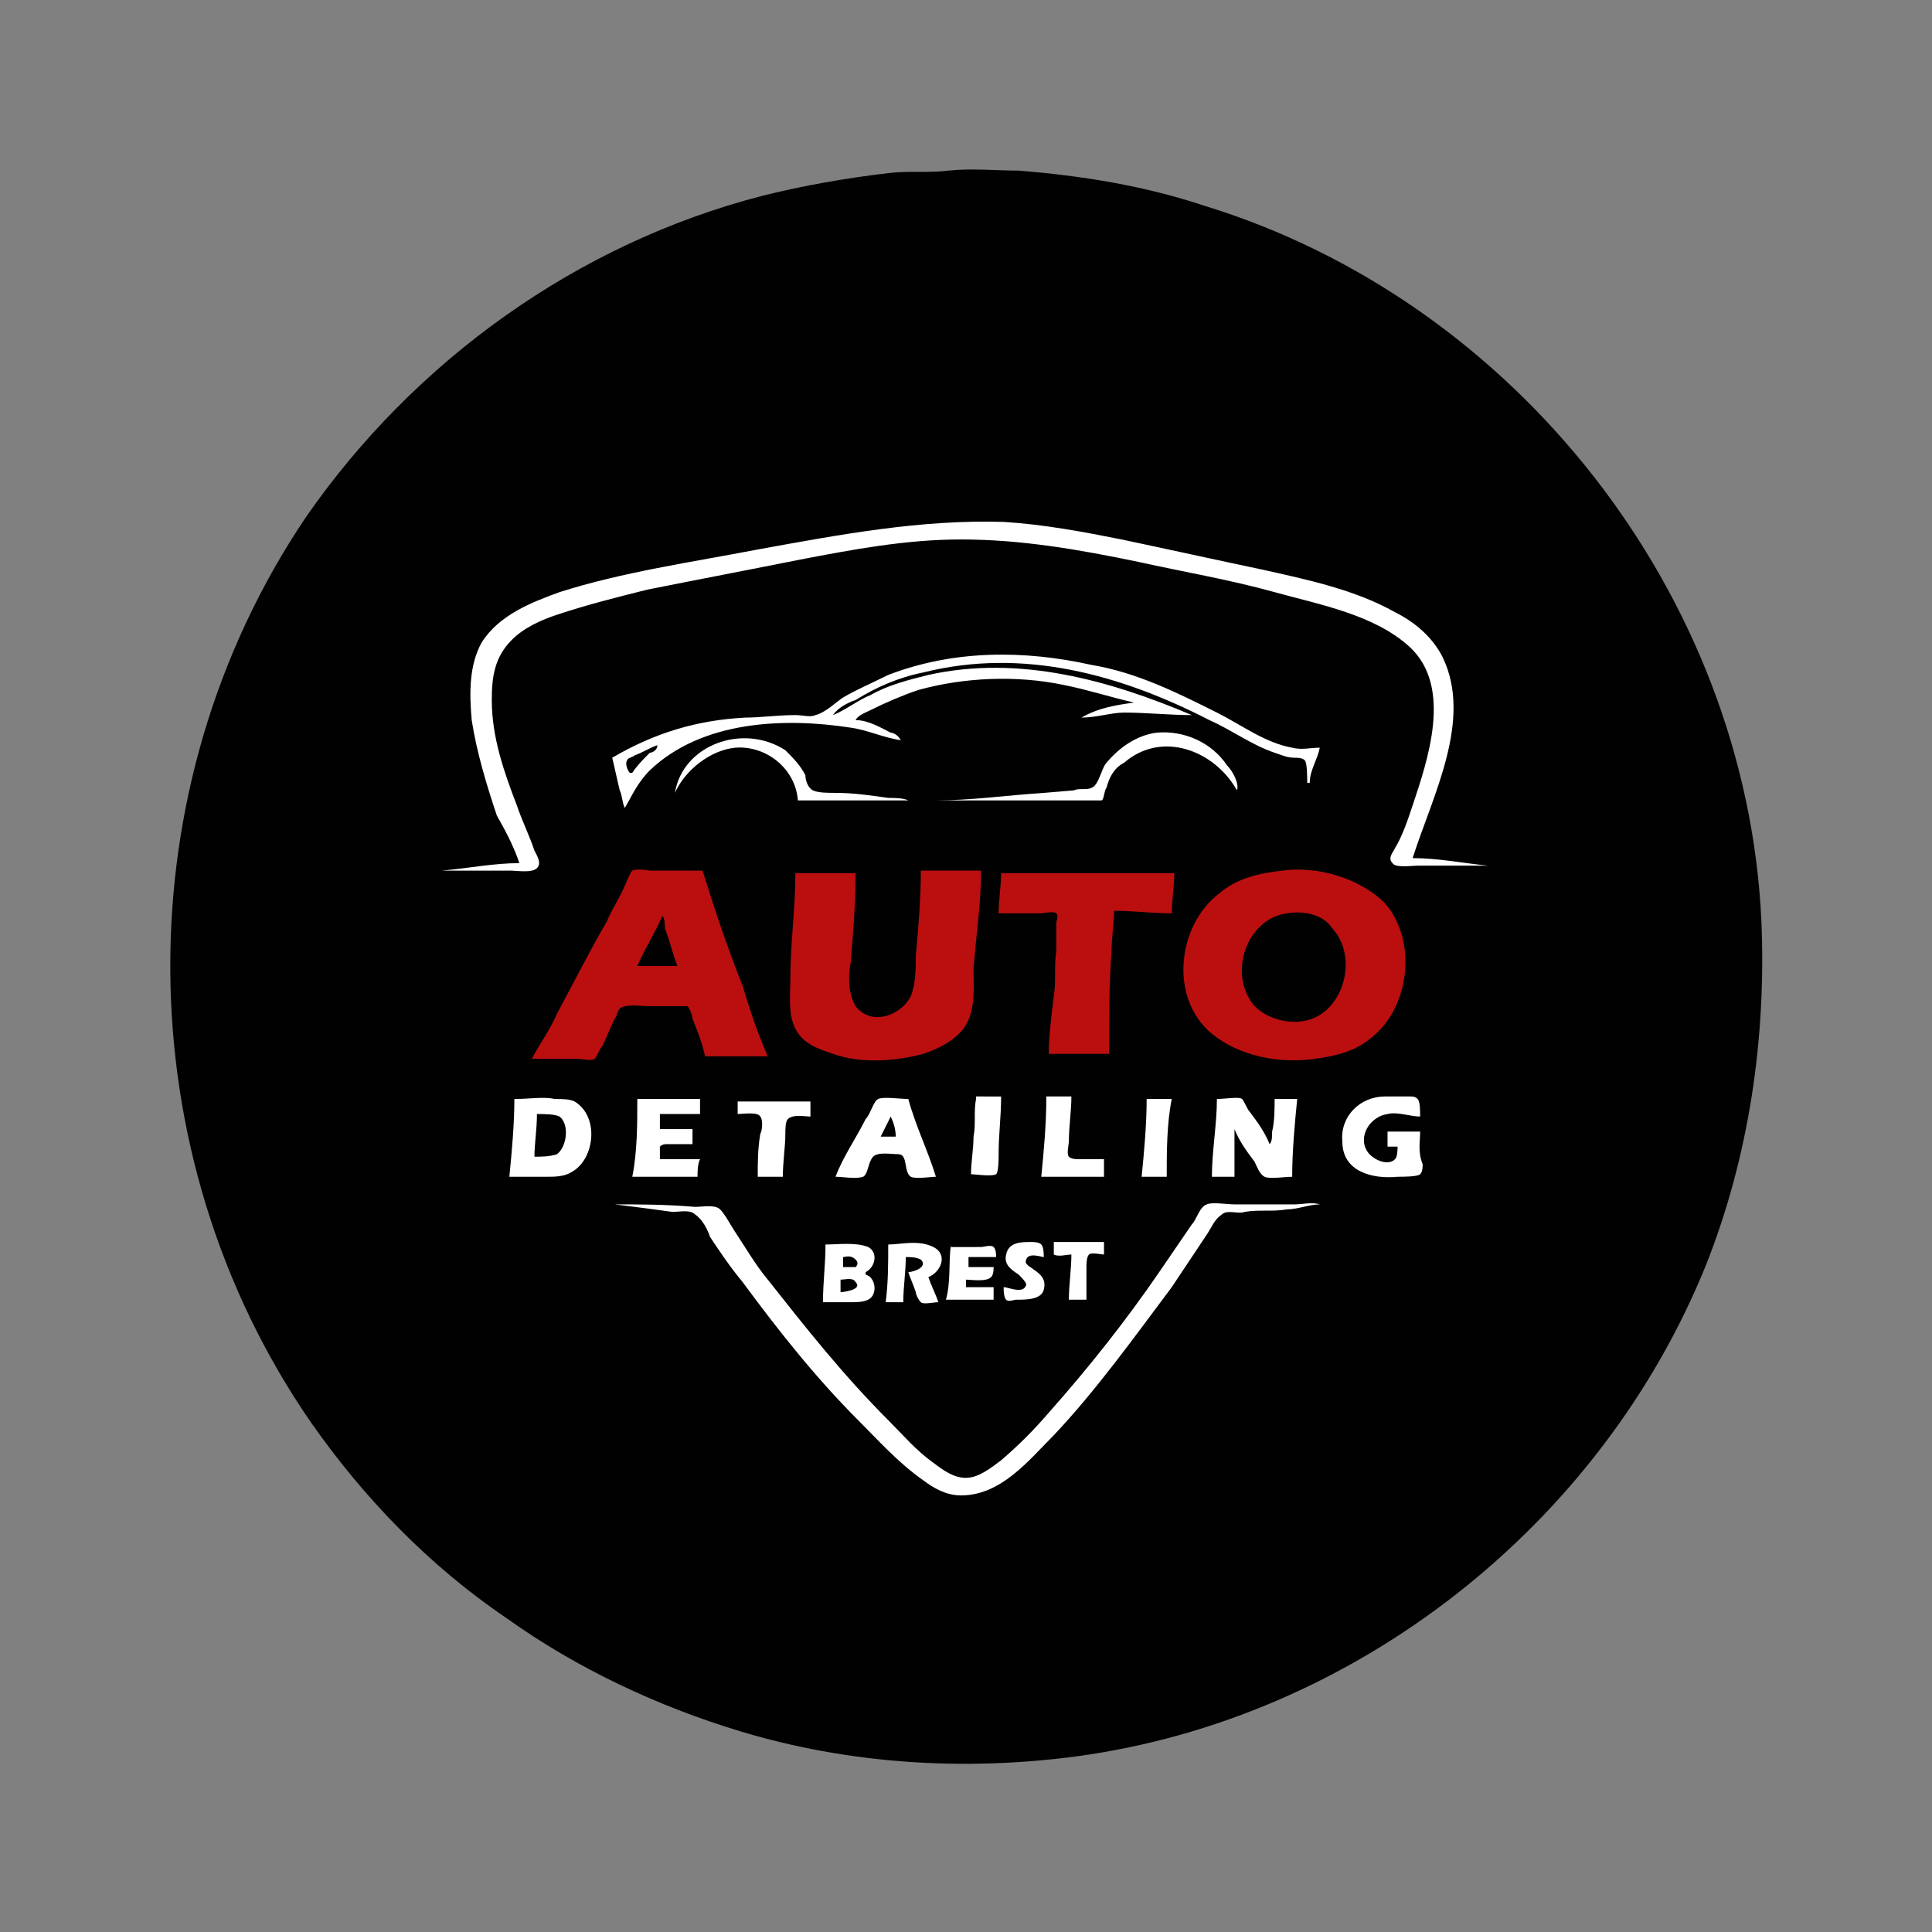
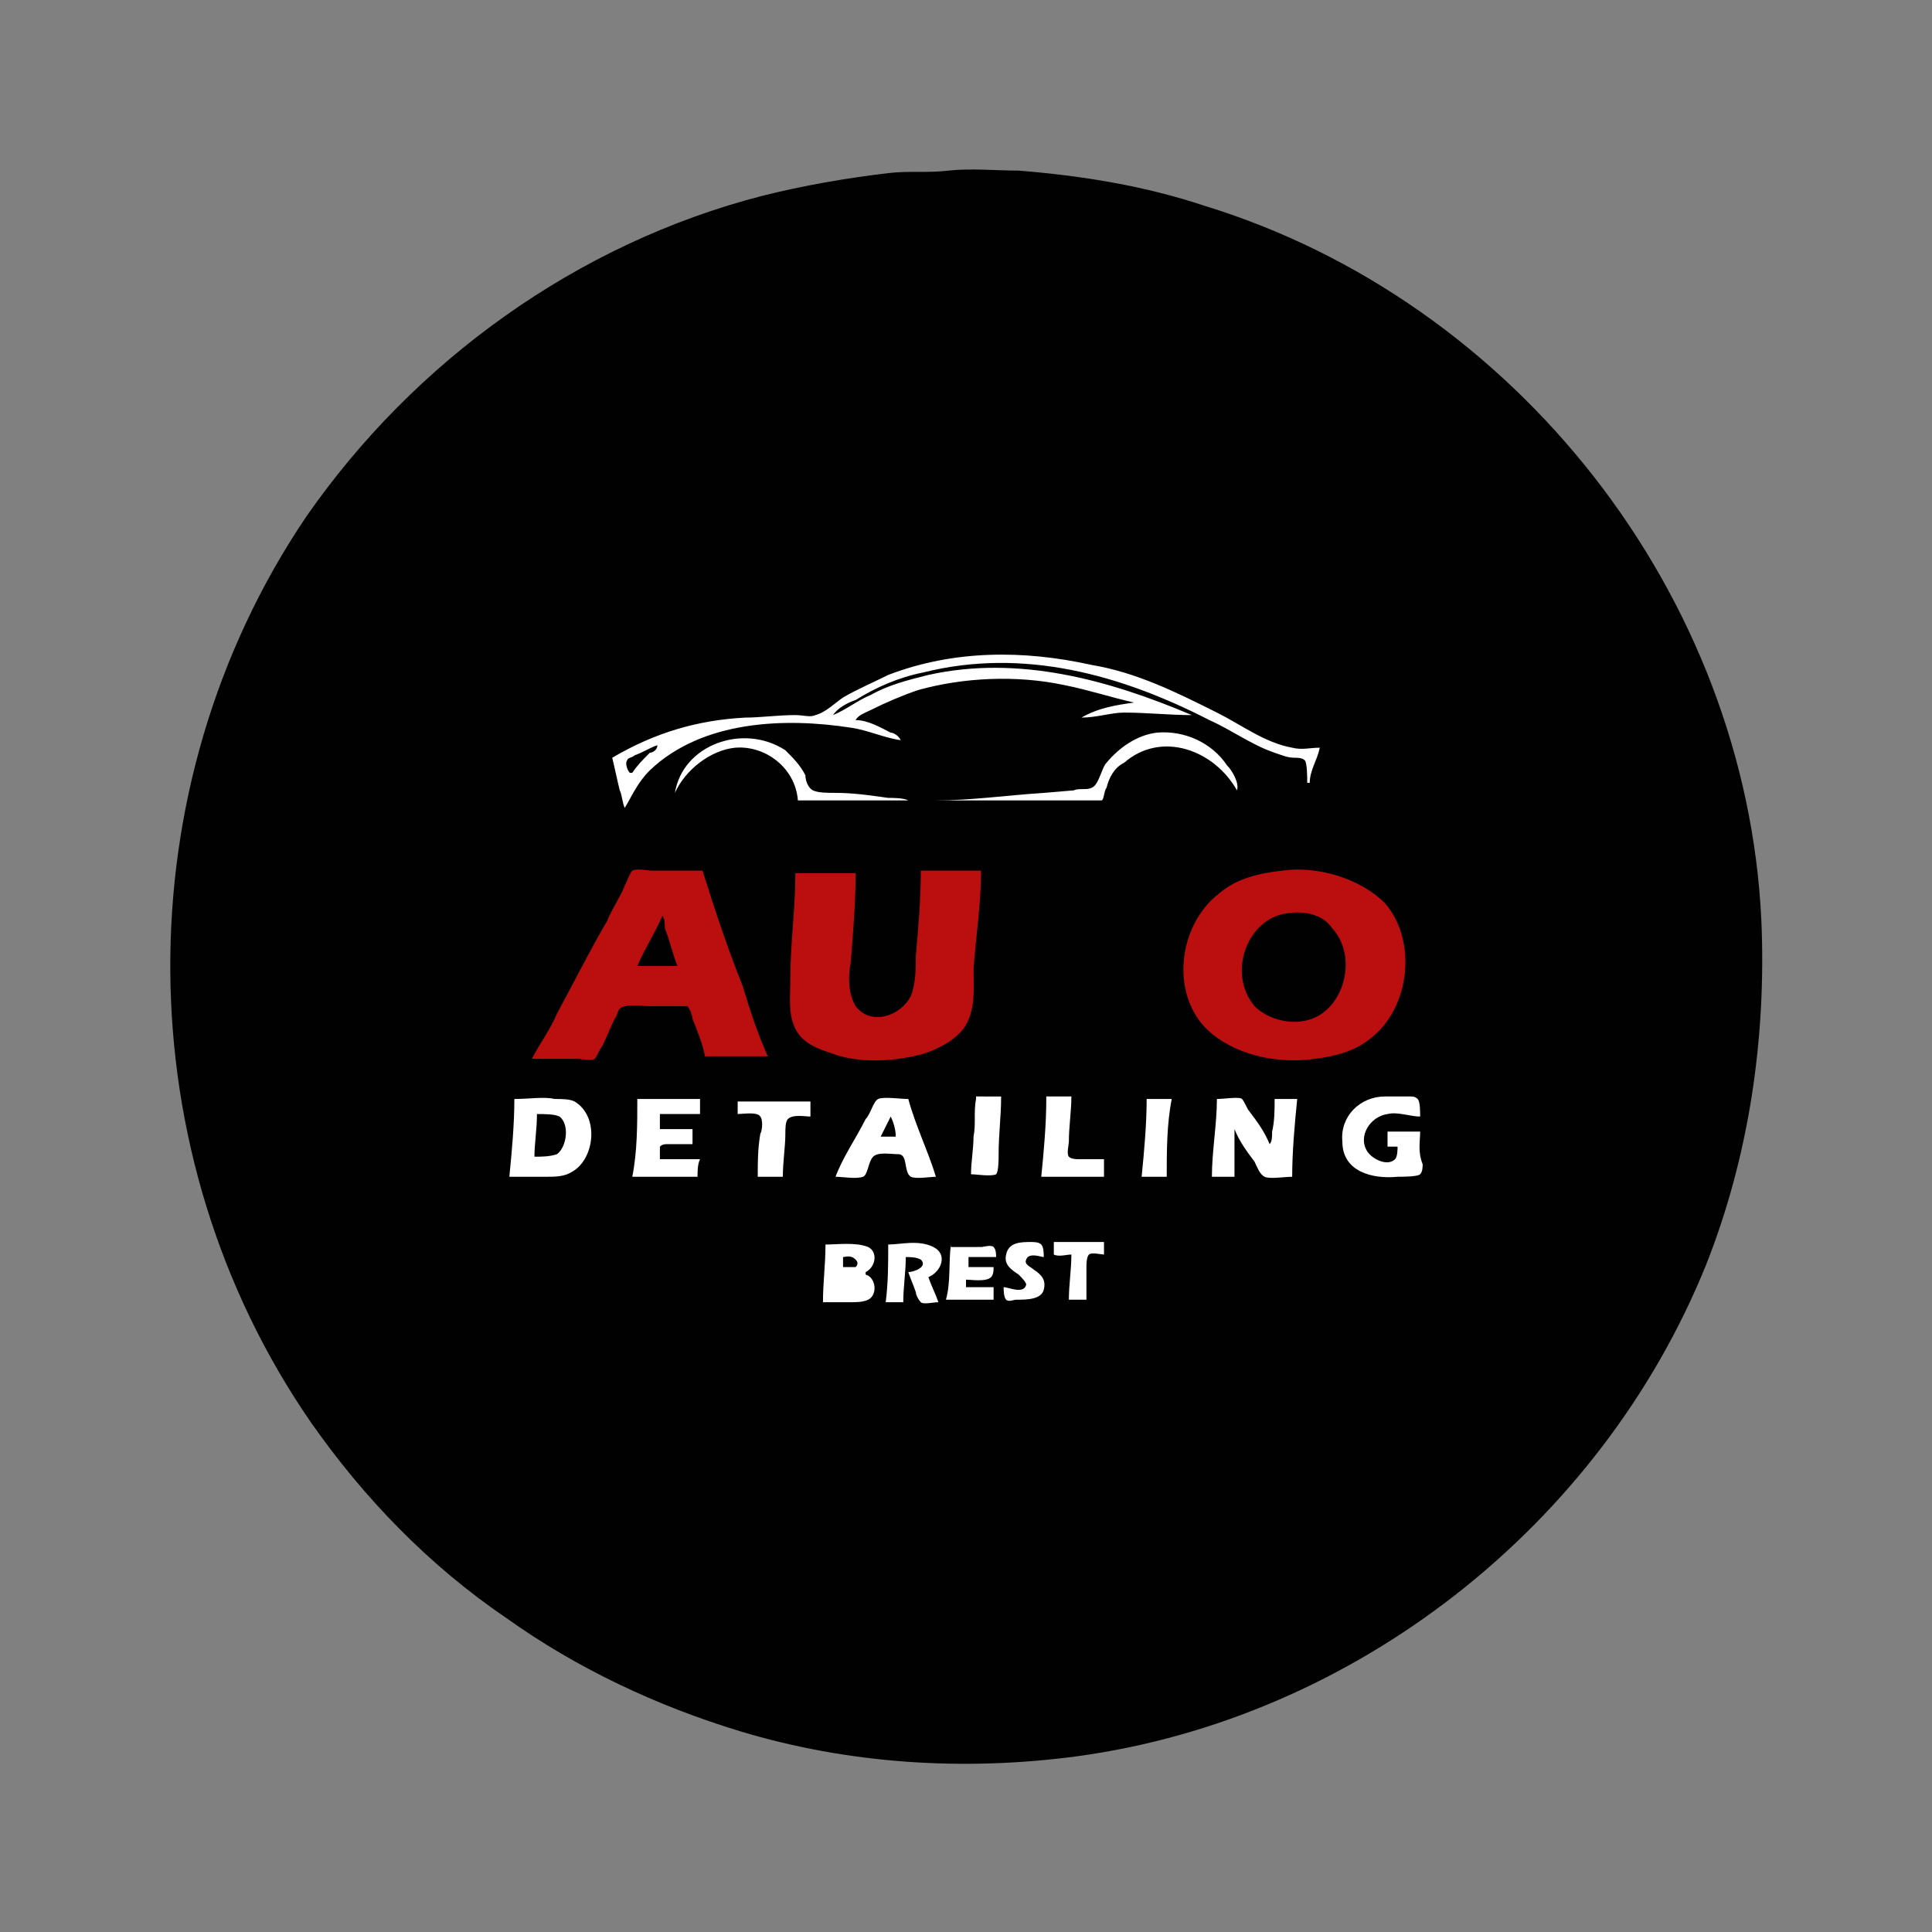
<svg xmlns="http://www.w3.org/2000/svg" version="1.1" id="Слой_1" x="0px" y="0px" viewBox="0 0 77 77" style="enable-background:new 0 0 77 77;" xml:space="preserve">
  <rect x="0" y="0" width="77" height="77" fill="#808080" stroke="none" />
  <style type="text/css">
	.st0{fill-rule:evenodd;clip-rule:evenodd;fill:#010101;}
	.st1{fill-rule:evenodd;clip-rule:evenodd;fill:#FFFFFF;}
	.st2{display:none;fill-rule:evenodd;clip-rule:evenodd;fill:#D6D6D6;}
	.st3{fill-rule:evenodd;clip-rule:evenodd;fill:#BB0F0F;}
</style>
  <g>
    <path class="st0" d="M37.8,6.8c-0.8,0.1-1.6,0-2.4,0.1c-1.7,0.2-3.4,0.5-5,0.9C23,9.7,16.5,14.4,12.2,20.6C4.9,31.4,5,46,12.4,56.7   c2.1,3,4.7,5.7,7.8,7.8c2.8,2,6,3.5,9.3,4.5c4.3,1.3,8.9,1.6,13.4,1C54,68.5,63.8,60.8,68,50.4c1.7-4.3,2.4-9,2.2-13.7   C69.6,23.7,60.4,12,48,8.2c-2.4-0.8-4.9-1.2-7.4-1.4C39.7,6.8,38.7,6.7,37.8,6.8z" />
-     <path class="st1" d="M20.7,34.4c-1,0-2,0.2-3.1,0.3v0l2.8,0c0.2,0,0.8,0.1,1-0.1c0.2-0.2,0-0.5-0.1-0.7c-0.2-0.6-0.5-1.2-0.7-1.8   c-0.5-1.3-1-2.7-1-4.2c0-0.9,0.1-1.7,0.8-2.4c0.5-0.5,1.2-0.8,1.8-1c1.2-0.4,2.4-0.7,3.6-1c2-0.4,4.1-0.8,6.1-1.2   c2.1-0.4,4.2-0.8,6.4-0.8c2.4,0,4.7,0.4,7.1,0.9c1.8,0.4,3.6,0.7,5.4,1.2c1.8,0.5,4,0.9,5.4,2.2c1.7,1.6,0.7,4.5,0.1,6.3   c-0.2,0.6-0.4,1.2-0.7,1.7c-0.1,0.2-0.3,0.4-0.1,0.6c0.1,0.2,0.8,0.1,1,0.1l2.8,0v0c-1-0.1-2-0.3-3-0.3c0.8-2.5,2.4-5.5,1.2-8   c-0.4-0.8-1.1-1.4-1.9-1.8c-1.6-0.9-3.5-1.3-5.3-1.7c-1.9-0.4-3.7-0.8-5.6-1.2c-1.5-0.3-3.1-0.6-4.7-0.7c-3.3-0.1-6.5,0.5-9.8,1.1   c-2.6,0.5-5.4,0.9-7.9,1.7c-1.1,0.4-2.4,0.9-3.1,2c-0.5,0.9-0.5,2-0.4,3.1c0.2,1.3,0.6,2.6,1,3.8C20.2,33.2,20.5,33.8,20.7,34.4z" />
    <path class="st2" d="M10.1,22L10.1,22L10.1,22z" />
    <path class="st1" d="M24.4,30.2c0.1,0.4,0.2,0.9,0.3,1.3c0.1,0.2,0.1,0.5,0.2,0.7c0.3-0.5,0.5-1,1-1.5c2.1-2,5.4-2.1,8-1.7   c0.7,0.1,1.3,0.4,2,0.5c-0.1-0.2-0.3-0.3-0.4-0.3c-0.4-0.2-0.9-0.5-1.4-0.5c0.1-0.2,0.4-0.3,0.6-0.4c0.6-0.3,1.3-0.6,1.9-0.8   c1.8-0.5,3.9-0.6,5.8-0.2c1,0.2,1.9,0.5,2.8,0.7v0c-0.7,0.1-1.4,0.2-2.1,0.6v0c0.6,0,1.2-0.2,1.7-0.2c0.9,0,1.8,0.1,2.7,0.1v0   c-3.3-1.4-6.9-2.4-10.5-1.6c-0.8,0.2-1.6,0.4-2.3,0.8c-0.5,0.2-1,0.6-1.5,0.8c0.2-0.3,0.6-0.5,0.9-0.6c0.8-0.5,1.7-0.9,2.7-1.1   c4-1,7.9,0.1,11.4,1.9c0.9,0.4,1.7,1,2.6,1.3c0.3,0.1,0.5,0.2,0.8,0.2c0.1,0,0.3,0,0.4,0.1c0.1,0.1,0.1,0.7,0.1,0.9h0.1   c0-0.5,0.3-0.9,0.4-1.4c-0.4,0-0.7,0.1-1.1,0c-1.1-0.2-2-0.9-3-1.4c-1.6-0.8-3.2-1.6-5-1.9c-2.7-0.6-5.5-0.6-8.1,0.4   c-0.6,0.3-1.3,0.6-1.8,0.9c-0.3,0.2-0.7,0.6-1.1,0.7c-0.2,0.1-0.5,0-0.8,0c-0.7,0-1.4,0.1-2,0.1C27.8,28.7,26.1,29.2,24.4,30.2z" />
    <path class="st1" d="M37.3,31.9L37.3,31.9l4.5,0h1.4c0.2,0,0.5,0,0.7,0c0.1,0,0.1-0.4,0.2-0.5c0.1-0.4,0.3-0.8,0.7-1   c1.5-1.3,3.6-0.5,4.5,1.1c0.1-0.3-0.2-0.8-0.4-1c-0.6-0.9-1.7-1.4-2.8-1.3c-0.8,0.1-1.5,0.6-2,1.2c-0.2,0.2-0.3,0.9-0.6,1   c-0.2,0.1-0.5,0-0.7,0.1l-1.2,0.1C40.1,31.7,38.7,31.9,37.3,31.9z" />
    <path class="st1" d="M26.9,31.6L26.9,31.6c0.4-0.9,1.4-1.7,2.4-1.8c1.2-0.1,2.4,0.8,2.5,2.1h4.4c-0.2-0.1-0.6-0.1-0.8-0.1   c-0.7-0.1-1.4-0.2-2.1-0.2c-0.3,0-0.7,0-0.9-0.1c-0.2-0.1-0.3-0.4-0.3-0.6c-0.2-0.4-0.5-0.7-0.8-1C29.6,28.8,27.2,29.7,26.9,31.6z" />
    <path class="st0" d="M26.2,29.7c-0.3,0.1-0.6,0.3-0.9,0.4c-0.1,0.1-0.3,0.1-0.3,0.2c-0.1,0.1,0,0.4,0.1,0.5h0.1   c0.2-0.3,0.4-0.5,0.7-0.8C26,30,26.2,29.9,26.2,29.7z" />
    <path class="st3" d="M51.1,34.7c-0.9,0.1-1.8,0.3-2.5,0.9c-1.7,1.3-2,4.2-0.3,5.6c1.1,0.9,2.7,1.2,4.1,1c0.8-0.1,1.6-0.3,2.2-0.8   c1.6-1.2,1.9-3.9,0.6-5.4C54.2,35,52.5,34.5,51.1,34.7z" />
    <path class="st3" d="M21.2,42.2H23c0.2,0,0.6,0.1,0.7,0c0.1-0.1,0.2-0.4,0.3-0.5c0.2-0.4,0.3-0.7,0.5-1.1c0.1-0.1,0.1-0.3,0.2-0.4   c0.2-0.2,0.9-0.1,1.1-0.1H27c0.1,0,0.3,0,0.4,0c0.1,0.1,0.2,0.4,0.2,0.5c0.2,0.5,0.4,1,0.5,1.5h2.5c-0.4-0.9-0.7-1.8-1-2.8   c-0.6-1.5-1.1-3-1.6-4.6h-2c-0.2,0-0.6-0.1-0.8,0c-0.1,0.1-0.2,0.4-0.3,0.6c-0.2,0.5-0.5,0.9-0.7,1.4c-0.7,1.2-1.3,2.4-2,3.7   C21.9,41.1,21.5,41.6,21.2,42.2 M31.7,34.8c0,1.4-0.2,2.8-0.2,4.2c0,0.7-0.1,1.4,0.2,2c0.3,0.6,0.9,0.8,1.5,1   c1.1,0.4,2.5,0.3,3.6,0c0.6-0.2,1.2-0.5,1.6-1c0.5-0.7,0.4-1.6,0.4-2.4c0.1-1.3,0.3-2.6,0.3-3.9h-2.4c0,1.1-0.1,2.3-0.2,3.4   c0,0.5,0,1.1-0.2,1.6c-0.4,0.8-1.6,1.2-2.2,0.4c-0.3-0.5-0.3-1.2-0.2-1.7c0.1-1.2,0.2-2.4,0.2-3.6H31.7z" />
-     <path class="st3" d="M39.9,34.8c0,0.5-0.1,1.1-0.1,1.6l1.7,0c0.1,0,0.5-0.1,0.6,0c0.1,0.1,0,0.3,0,0.4c0,0.4,0,0.7,0,1.1   c-0.1,0.6,0,1.2-0.1,1.8c-0.1,0.8-0.2,1.6-0.2,2.3h2.4c0-1.4,0-2.7,0.1-4.1c0-0.5,0.1-1.1,0.1-1.6c0.8,0,1.5,0.1,2.3,0.1   c0-0.5,0.1-1.1,0.1-1.6H39.9z" />
    <path class="st0" d="M51.3,36.4c-1.6,0.2-2.4,2.4-1.3,3.7c0.5,0.5,1.3,0.7,1.9,0.6c1.6-0.2,2.3-2.5,1.2-3.7   C52.7,36.4,51.9,36.3,51.3,36.4z" />
    <path class="st0" d="M26.4,36.5c-0.3,0.7-0.7,1.3-1,2h1.6c-0.2-0.5-0.3-1-0.5-1.5C26.5,36.9,26.5,36.6,26.4,36.5z" />
    <path class="st1" d="M56.6,45.1h-1.3l0,0.6h0.4c0,0.1,0,0.4-0.1,0.5c-0.3,0.3-0.9,0-1.1-0.3c-0.4-0.6,0.1-1.4,0.8-1.5   c0.4-0.1,0.9,0.1,1.3,0.1c0-0.2,0-0.6-0.1-0.7c-0.1-0.1-0.2-0.1-0.3-0.1c-0.3,0-0.7,0-1,0c-1,0-1.8,0.8-1.7,1.8   c0,1.2,1.2,1.5,2.2,1.4c0.2,0,0.8,0,0.9-0.1c0.1-0.1,0.1-0.3,0.1-0.4C56.5,45.9,56.6,45.5,56.6,45.1z" />
    <path class="st1" d="M20.5,43.8c0,1-0.1,2.1-0.2,3.1l1.5,0c0.3,0,0.7,0,1-0.2c0.9-0.5,1.1-2.2,0.1-2.8c-0.2-0.1-0.5-0.1-0.8-0.1   C21.7,43.7,21.1,43.8,20.5,43.8z" />
    <path class="st1" d="M25.4,43.8c0,1,0,2.1-0.2,3.1h2.6c0-0.2,0-0.5,0.1-0.7l-1.6,0c0-0.1,0-0.4,0-0.5c0.1-0.1,0.2-0.1,0.3-0.1   c0.3,0,0.7,0,1,0V45l-1.3,0v-0.6h1.6c0-0.2,0-0.4,0-0.6H25.4 M29.4,43.8l0,0.6c0.2,0,0.8-0.1,0.9,0.1c0.1,0.1,0.1,0.5,0,0.7   c-0.1,0.6-0.1,1.1-0.1,1.7h1c0-0.6,0.1-1.2,0.1-1.7c0-0.2,0-0.5,0.1-0.6c0.2-0.2,0.7-0.1,0.9-0.1v-0.6H29.4z" />
    <path class="st1" d="M33.3,46.9c0.3,0,0.8,0.1,1.1,0c0.2-0.1,0.2-0.6,0.4-0.8c0.2-0.2,0.7-0.1,1-0.1c0.4,0,0.2,0.7,0.5,0.9   c0.2,0.1,0.8,0,1,0c-0.3-1-0.8-2-1.1-3.1c-0.3,0-1-0.1-1.2,0c-0.2,0.1-0.3,0.6-0.5,0.8C34.1,45.4,33.6,46.1,33.3,46.9z" />
    <path class="st1" d="M38.9,43.8c-0.1,0.5,0,1-0.1,1.5c0,0.5-0.1,1-0.1,1.5c0.2,0,0.8,0.1,1,0c0.1-0.1,0.1-0.6,0.1-0.8   c0-0.8,0.1-1.5,0.1-2.3H38.9z" />
    <path class="st1" d="M41.7,43.8c0,1-0.1,2.1-0.2,3.1H44c0-0.2,0-0.4,0-0.7h-1c-0.1,0-0.3,0-0.4-0.1c-0.1-0.1,0-0.5,0-0.6   c0-0.6,0.1-1.2,0.1-1.8H41.7 M45.7,43.8c0,1-0.1,2.1-0.2,3.1h1c0-1,0-2.1,0.2-3.1H45.7z" />
    <path class="st1" d="M48.5,43.8c0,1-0.2,2.1-0.2,3.1h0.9l0-1.9h0c0.2,0.5,0.5,0.9,0.8,1.3c0.1,0.2,0.2,0.5,0.4,0.6   c0.2,0.1,0.8,0,1.1,0c0-1,0.1-2.1,0.2-3.1h-0.9c0,0.4,0,0.9-0.1,1.3c0,0.2,0,0.4-0.1,0.5c-0.2-0.5-0.5-0.9-0.8-1.3   c-0.1-0.1-0.2-0.4-0.3-0.5C49.4,43.7,48.8,43.8,48.5,43.8z" />
    <path class="st0" d="M21.4,44.4c0,0.6-0.1,1.2-0.1,1.7c0.3,0,0.6,0,0.9-0.1c0.4-0.3,0.5-1.2,0.1-1.5C22.1,44.4,21.7,44.4,21.4,44.4   z" />
    <path class="st0" d="M35.5,44.5l-0.4,0.8h0.6C35.7,45,35.6,44.7,35.5,44.5z" />
-     <path class="st1" d="M24.5,48L24.5,48c0.8,0.1,1.6,0.2,2.3,0.3c0.3,0,0.7-0.1,0.9,0.1c0.3,0.2,0.5,0.6,0.6,0.9   c0.4,0.6,0.8,1.2,1.3,1.8c1.4,1.9,2.9,3.8,4.6,5.5c0.8,0.8,1.6,1.7,2.6,2.4c0.4,0.3,0.9,0.6,1.5,0.6c1.6,0,2.7-1.4,3.7-2.4   c1.7-1.8,3.2-3.9,4.7-5.9l1.4-2.1c0.2-0.3,0.3-0.6,0.6-0.8c0.2-0.2,0.7,0,0.9-0.1c0.6-0.1,1.1,0,1.7-0.1c0.4,0,0.9-0.2,1.3-0.2   c-0.3-0.1-0.7,0-1,0l-2.4,0c-0.3,0-0.9-0.1-1.1,0c-0.3,0.1-0.4,0.6-0.6,0.8l-1.3,1.9c-1.3,1.9-2.8,3.8-4.4,5.6   c-0.6,0.7-1.2,1.3-1.9,1.9c-0.4,0.3-0.9,0.7-1.4,0.7c-0.5,0-0.9-0.3-1.3-0.6c-0.7-0.5-1.2-1.1-1.8-1.7c-1.8-1.8-3.3-3.7-4.8-5.6   c-0.5-0.6-0.9-1.3-1.3-1.9c-0.2-0.3-0.4-0.7-0.6-0.9c-0.2-0.2-0.7-0.1-1-0.1C26.5,48,25.5,48,24.5,48z" />
    <path class="st1" d="M32.9,49.6c0,0.8-0.1,1.5-0.1,2.3l1.1,0c0.2,0,0.5,0,0.7-0.1c0.4-0.2,0.3-0.9-0.1-1v-0.1   c0.4-0.2,0.5-0.8,0.1-1C34.1,49.5,33.4,49.6,32.9,49.6z" />
    <path class="st1" d="M35.4,49.6c0,0.8,0,1.5-0.1,2.3H36c0-0.6,0.1-1.2,0.1-1.8c0.2,0,0.4,0,0.6,0.1c0.3,0.3-0.3,0.5-0.5,0.5   c0.1,0.3,0.2,0.5,0.3,0.8c0,0.1,0.1,0.3,0.2,0.4c0.1,0.1,0.5,0,0.7,0c-0.1-0.3-0.3-0.7-0.4-1c0.5-0.2,0.8-0.9,0.2-1.2   C36.6,49.4,35.9,49.6,35.4,49.6z" />
    <path class="st1" d="M40,51.3c0,0.1,0,0.4,0.1,0.5c0.1,0.1,0.3,0,0.4,0c0.4,0,1,0,1.1-0.4c0.1-0.4-0.1-0.6-0.4-0.8   c-0.1-0.1-0.4-0.2-0.3-0.4c0.1-0.3,0.6-0.1,0.7-0.1c0-0.1,0-0.4-0.1-0.5c-0.1-0.1-0.3-0.1-0.4-0.1c-0.4,0-0.9,0-1,0.5   c-0.1,0.4,0.2,0.6,0.5,0.8c0.1,0.1,0.3,0.3,0.3,0.4C40.8,51.6,40.2,51.3,40,51.3z" />
    <path class="st1" d="M37.9,49.6c-0.1,0.7,0,1.5-0.2,2.2l1.9,0v-0.5l-1.1,0V51c0.2,0,0.8,0.1,1-0.1c0.1-0.1,0.1-0.3,0.1-0.4h-1   c0-0.1,0-0.3,0-0.4h1.1c0-0.1,0-0.3-0.1-0.4c-0.1-0.1-0.4,0-0.5,0H37.9z" />
    <path class="st1" d="M42,49.6c0,0.1,0,0.3,0,0.4c0.2,0.1,0.5,0,0.7,0c0,0.6-0.1,1.2-0.1,1.8h0.7c0-0.4,0-0.9,0-1.3   c0-0.1,0-0.4,0.1-0.5c0.1-0.1,0.5,0,0.6,0v-0.5H42z" />
    <path class="st0" d="M33.6,50.1v0.4c0.1,0,0.4,0,0.5,0c0.1-0.1,0.1-0.2,0-0.3C33.9,50,33.7,50.1,33.6,50.1z" />
-     <path class="st0" d="M33.5,51v0.5c0.1,0,0.9-0.1,0.6-0.4C34,50.9,33.7,51,33.5,51z" />
  </g>
</svg>